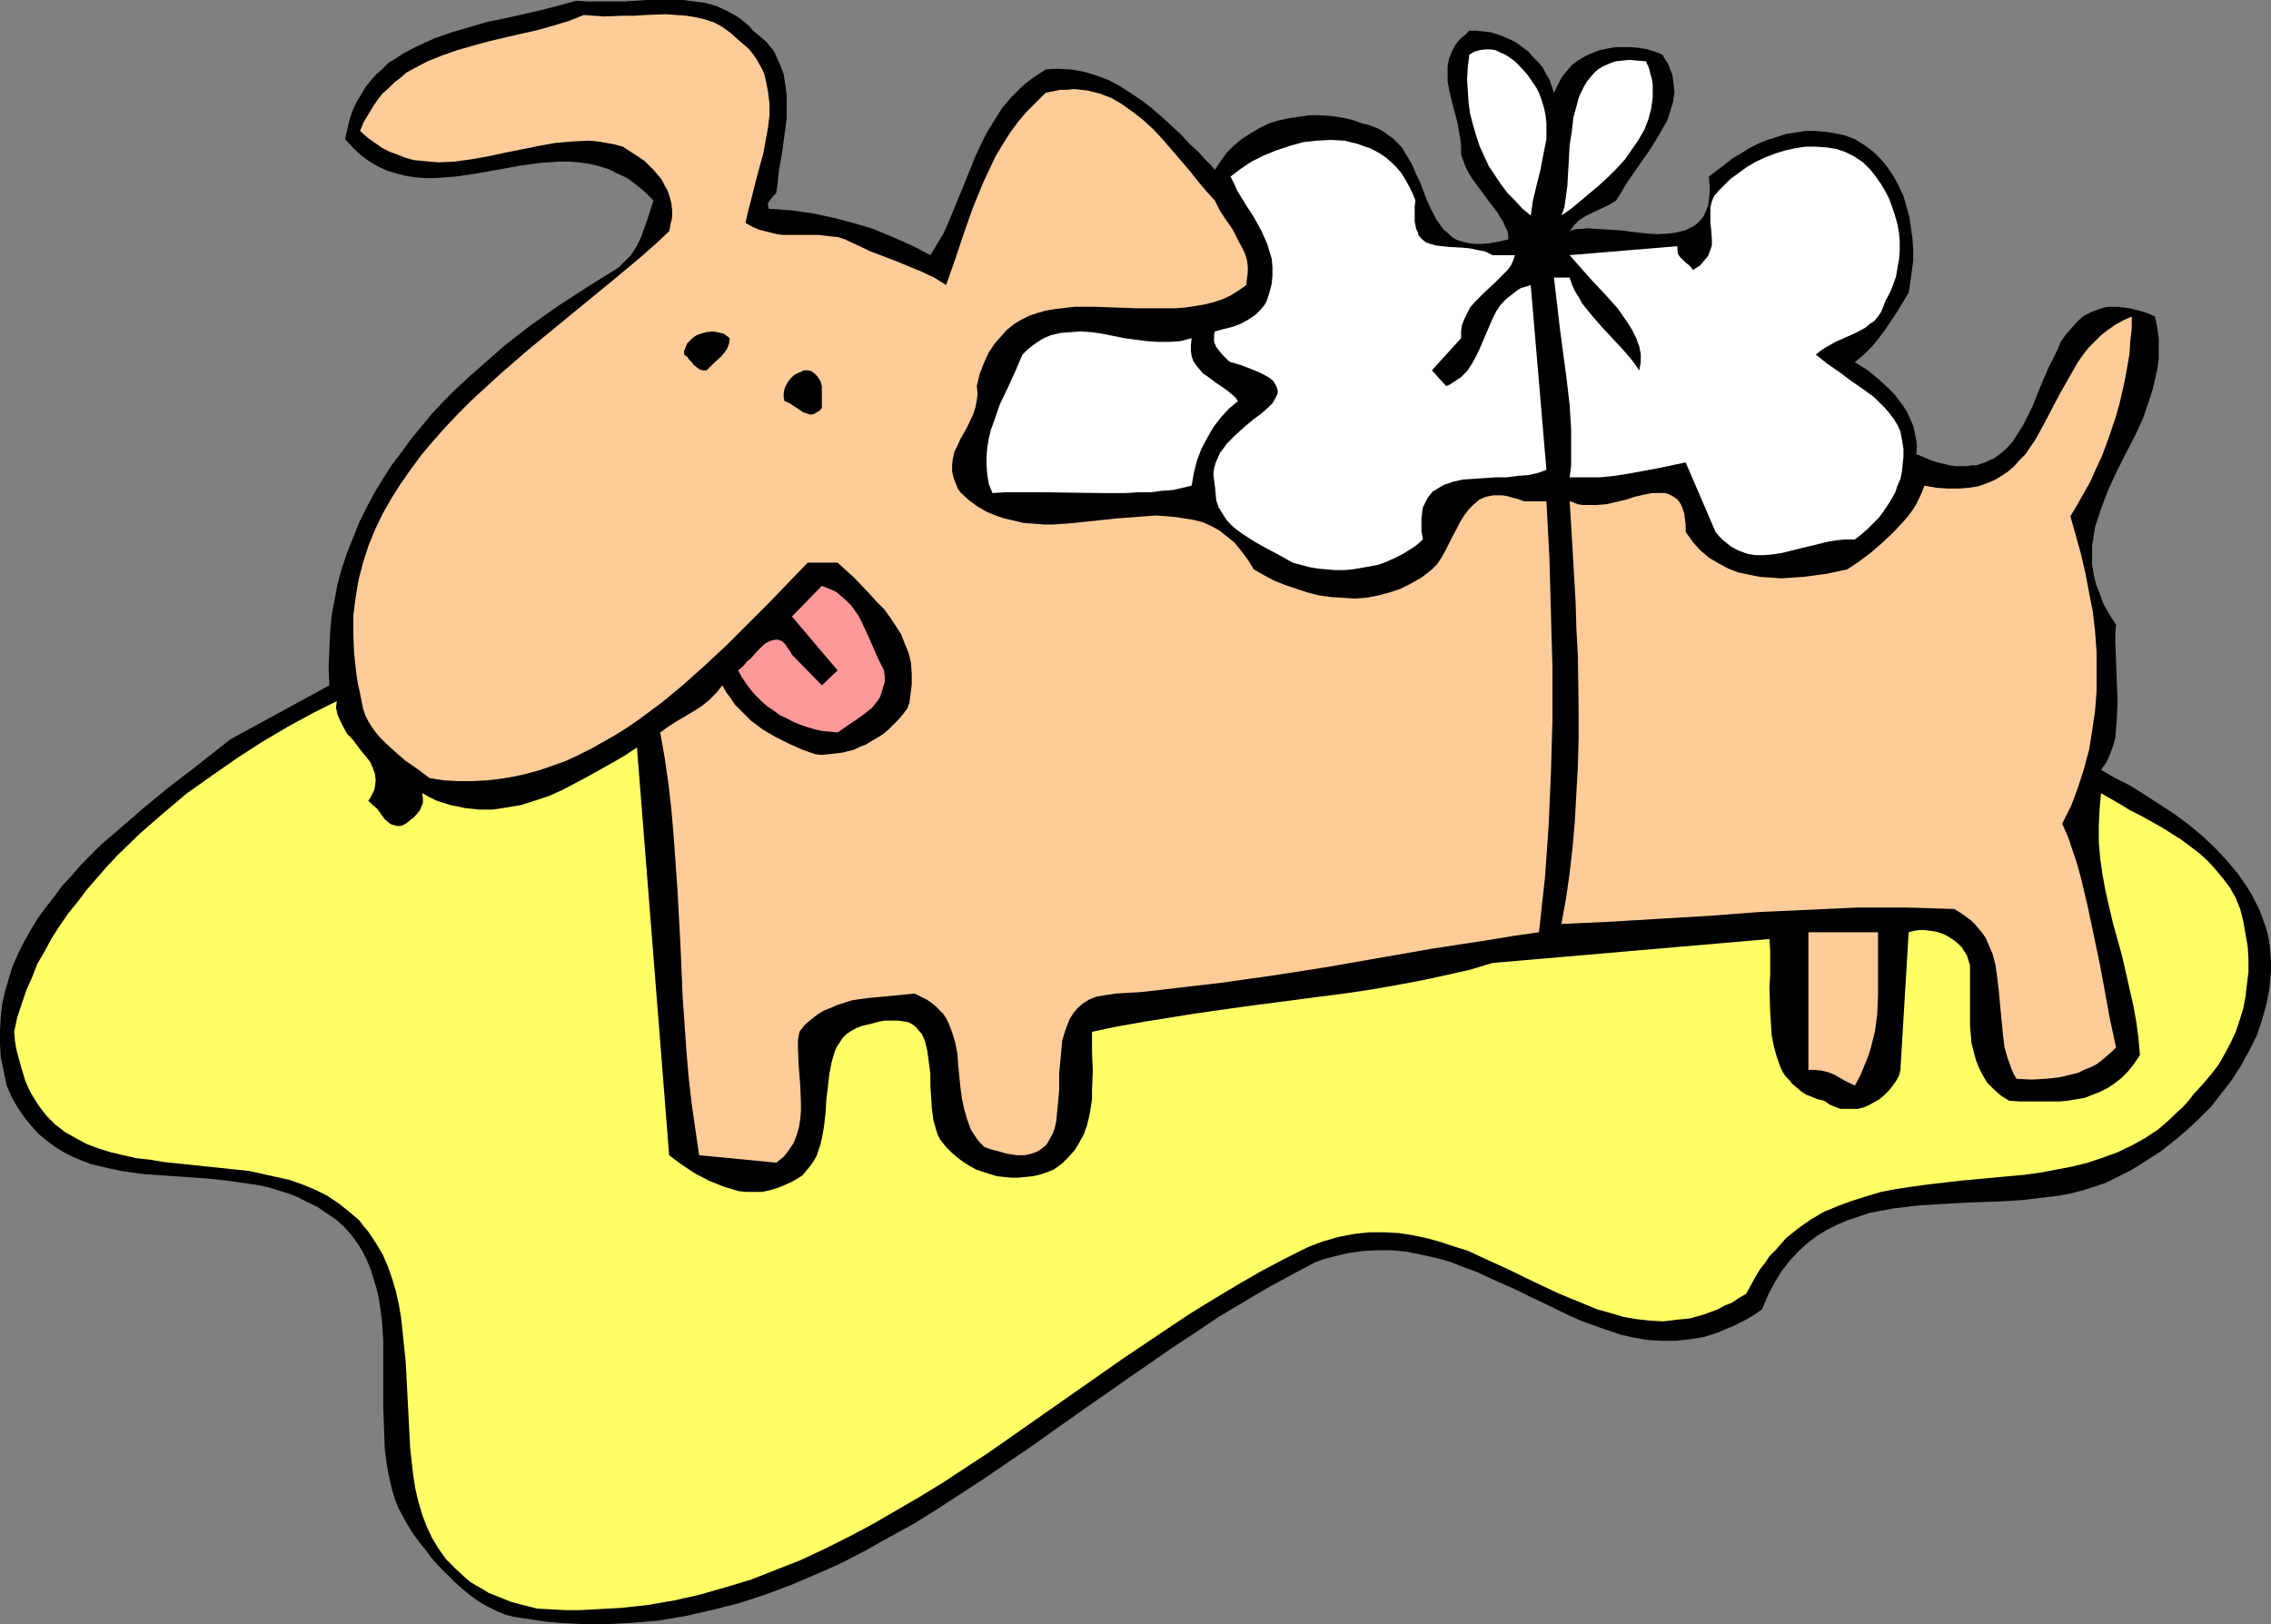
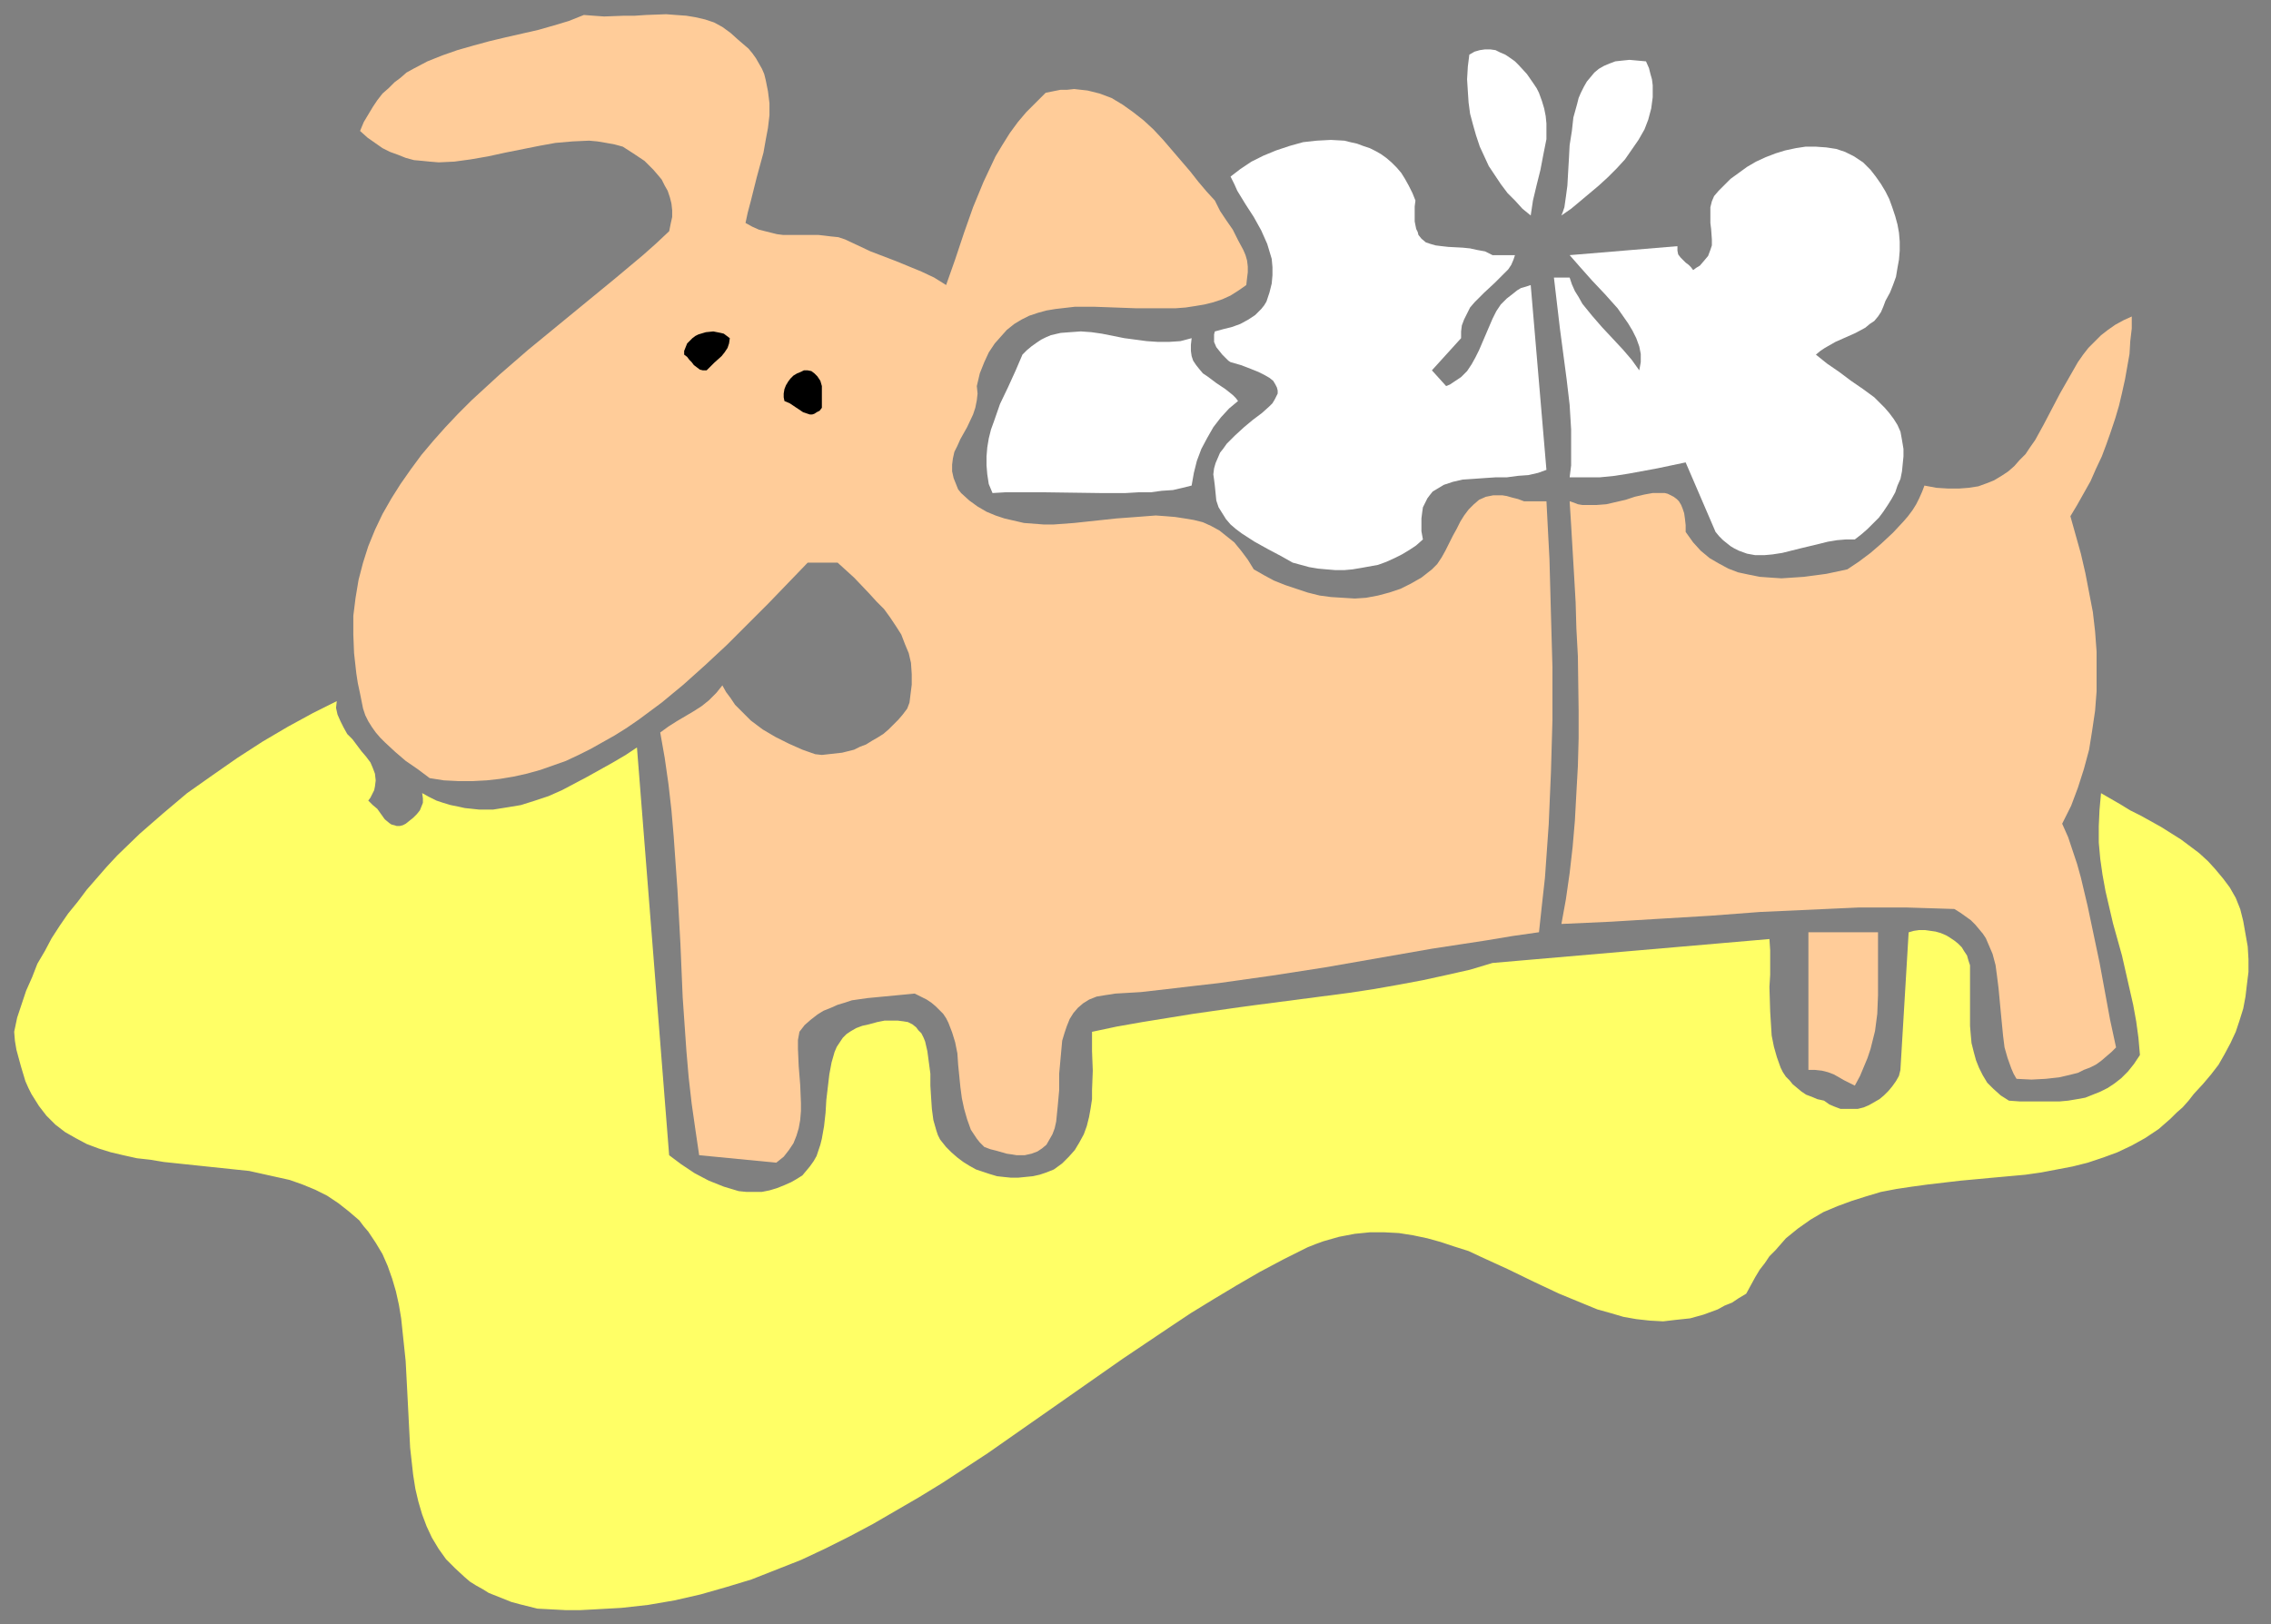
<svg xmlns="http://www.w3.org/2000/svg" xmlns:ns1="http://sodipodi.sourceforge.net/DTD/sodipodi-0.dtd" xmlns:ns2="http://www.inkscape.org/namespaces/inkscape" version="1.0" width="129.724mm" height="92.797mm" id="svg13" ns1:docname="Dog with Bone 16.wmf">
  <rect width="100%" height="100%" fill="#808080" stroke="none" />
  <ns1:namedview id="namedview13" pagecolor="#ffffff" bordercolor="#000000" borderopacity="0.25" ns2:showpageshadow="2" ns2:pageopacity="0.0" ns2:pagecheckerboard="0" ns2:deskcolor="#d1d1d1" ns2:document-units="mm" />
  <defs id="defs1">
    <pattern id="WMFhbasepattern" patternUnits="userSpaceOnUse" width="6" height="6" x="0" y="0" />
  </defs>
-   <path style="fill:#000000;fill-opacity:1;fill-rule:evenodd;stroke:none" d="m 162.569,6.624 0.97,0.808 0.97,0.808 0.97,0.808 0.646,0.808 0.808,0.969 0.485,0.969 0.97,2.1 0.808,2.1 0.323,2.262 0.323,2.262 v 2.423 2.585 l -0.323,2.423 -0.646,4.847 -0.808,4.685 -0.162,2.1 -0.323,2.1 -0.646,0.646 -0.646,0.808 -0.323,0.485 -0.162,0.323 v 0.485 l 0.162,0.646 4.686,0.323 4.686,0.646 4.525,0.969 4.363,1.131 4.363,1.292 4.202,1.777 4.04,1.777 4.04,2.1 1.454,-2.423 1.454,-2.423 1.131,-2.585 1.131,-2.746 2.262,-5.493 2.262,-5.654 1.293,-2.746 1.293,-2.585 1.616,-2.585 1.616,-2.585 1.939,-2.262 2.262,-2.262 1.131,-0.969 1.293,-0.969 1.454,-0.969 1.293,-0.808 1.454,-0.162 h 1.454 l 2.747,0.162 2.747,0.485 2.586,0.808 2.586,0.969 2.424,1.292 2.262,1.454 2.424,1.616 2.101,1.616 2.262,1.939 4.04,3.716 1.939,2.1 1.939,1.777 1.778,1.939 0.97,0.969 0.808,0.969 1.293,-1.939 1.293,-1.777 1.616,-1.616 1.778,-1.454 1.778,-1.131 1.939,-1.131 1.939,-0.969 2.101,-0.646 2.262,-0.485 2.262,-0.323 2.101,-0.323 h 2.262 l 2.424,0.162 2.262,0.323 2.262,0.485 2.262,0.808 1.454,0.323 1.616,0.646 1.293,0.646 1.131,0.808 1.131,0.808 0.97,0.969 0.97,0.969 0.646,1.131 1.454,2.423 1.131,2.585 0.646,1.292 0.485,1.292 0.97,2.585 1.131,2.423 1.131,2.1 0.808,1.131 0.646,0.808 0.97,0.808 0.808,0.808 1.131,0.646 1.131,0.323 1.293,0.323 1.293,0.162 h 1.616 l 1.616,-0.162 1.939,-0.323 2.101,-0.485 v -0.969 l -0.162,-0.808 -0.485,-0.969 -0.485,-1.131 -0.646,-0.969 -0.646,-1.131 -1.778,-2.262 -0.808,-1.131 -0.97,-1.292 -1.778,-2.423 -0.808,-1.292 -0.646,-1.292 -0.485,-1.292 -0.485,-1.292 v -1.777 l -0.162,-1.616 -0.646,-3.716 -0.97,-3.554 -0.808,-3.393 -0.323,-1.777 v -1.777 -1.616 l 0.323,-1.616 0.646,-1.616 0.808,-1.454 0.646,-0.808 0.646,-0.646 0.808,-0.646 0.808,-0.808 h 1.454 l 1.616,0.162 1.454,0.162 1.616,0.485 1.293,0.485 1.454,0.646 1.293,0.646 1.293,0.969 1.293,0.969 0.97,1.131 1.131,1.131 0.97,1.131 0.646,1.292 0.808,1.292 0.485,1.454 0.485,1.454 0.808,-1.616 0.808,-1.616 1.131,-1.454 1.131,-1.292 1.293,-0.969 1.616,-0.969 1.454,-0.646 1.616,-0.646 1.616,-0.323 1.778,-0.323 h 1.778 1.616 l 1.778,0.162 1.778,0.323 1.616,0.485 1.616,0.646 0.646,1.131 0.646,0.969 0.323,0.969 0.485,1.131 0.162,0.969 0.162,1.131 0.162,1.939 -0.323,2.1 -0.646,2.1 -0.646,1.939 -1.131,1.939 -1.131,1.939 -1.293,2.1 -2.586,3.716 -2.586,3.716 -1.131,1.939 -1.131,1.777 -1.293,0.808 -1.293,0.646 -2.747,1.292 -1.293,0.646 -1.293,0.808 -1.131,1.131 -0.97,1.292 0.808,-0.323 0.97,-0.162 h 0.97 l 0.97,-0.162 2.424,0.162 2.424,0.162 2.586,0.162 2.586,0.323 2.747,0.323 2.586,0.162 2.586,-0.162 1.131,-0.162 2.101,-0.485 0.97,-0.485 0.97,-0.485 0.808,-0.646 0.646,-0.646 0.646,-0.808 0.485,-1.131 0.485,-1.131 0.162,-1.292 0.162,-1.454 v -1.616 l -0.162,-1.939 3.394,-2.585 1.616,-1.292 1.939,-1.131 1.778,-1.131 1.939,-0.969 1.939,-0.808 2.101,-0.646 1.939,-0.646 2.101,-0.323 2.101,-0.323 h 2.101 l 2.101,0.162 2.101,0.323 2.262,0.485 2.101,0.808 2.101,1.292 1.939,1.454 1.616,1.616 1.454,1.777 1.293,1.939 1.131,2.1 0.97,2.1 0.646,2.262 0.646,2.262 0.323,2.423 0.323,2.262 0.162,2.423 v 2.423 l -0.323,2.262 -0.323,2.423 -0.323,2.1 -2.424,4.039 -2.586,3.877 -1.454,1.939 -1.454,1.777 -1.778,1.777 -1.939,1.616 2.586,1.616 2.586,2.1 2.262,2.1 1.131,1.131 0.97,1.292 0.97,1.292 0.808,1.292 0.646,1.454 0.646,1.454 0.323,1.454 0.323,1.616 0.162,1.454 -0.162,1.616 1.616,0.646 1.454,0.646 1.454,0.485 1.454,0.323 1.293,0.323 1.293,0.162 h 1.131 1.131 l 1.131,-0.162 h 0.97 l 1.939,-0.646 1.778,-0.808 1.454,-0.969 1.454,-1.292 1.293,-1.454 1.131,-1.777 1.131,-1.777 0.97,-1.939 0.97,-1.939 1.616,-4.039 1.778,-4.2 0.97,-1.939 0.97,-1.939 0.808,-1.939 1.131,-1.616 1.293,-1.454 1.293,-1.454 1.293,-1.131 1.616,-0.808 1.778,-0.646 0.97,-0.323 0.97,-0.162 h 1.131 0.97 l 1.131,0.162 1.293,0.162 1.293,0.323 1.293,0.323 1.454,0.485 1.454,0.646 0.485,2.423 0.323,2.262 v 2.262 2.262 l -0.323,2.262 -0.485,2.1 -0.485,2.1 -0.646,2.1 -1.454,4.2 -1.778,3.877 -2.101,4.039 -1.939,3.877 -1.778,3.877 -1.454,3.877 -0.646,1.939 -0.646,1.939 -0.323,2.1 -0.323,1.939 v 2.1 1.939 l 0.323,2.1 0.485,2.1 0.808,2.1 0.808,2.262 1.293,2.262 1.454,2.262 -0.162,1.939 v 1.939 l 0.162,4.2 0.323,8.401 -0.162,4.039 -0.162,1.939 -0.162,1.939 -0.485,1.777 -0.646,1.777 -0.808,1.777 -1.131,1.616 3.07,1.777 3.232,1.616 3.07,1.939 3.232,2.1 3.232,2.1 3.07,2.262 2.909,2.423 2.747,2.585 2.586,2.746 2.424,2.908 2.101,3.069 0.97,1.616 0.808,1.616 0.808,1.616 0.646,1.777 0.646,1.777 0.485,1.777 0.323,1.939 0.162,1.777 0.162,1.939 v 2.1 l -0.323,3.554 -0.646,3.554 -0.97,3.393 -1.131,3.393 -1.616,3.231 -1.778,3.231 -1.939,3.069 -2.262,2.908 -2.262,2.908 -2.586,2.585 -2.747,2.585 -2.909,2.423 -2.909,2.262 -3.07,1.939 -3.07,1.939 -3.232,1.616 -2.262,1.131 -2.424,0.808 -2.586,0.808 -2.424,0.646 -2.586,0.485 -2.747,0.323 -5.494,0.646 -5.494,0.323 -5.494,0.162 -5.656,0.323 -5.333,0.323 -2.747,0.323 -2.747,0.323 -2.586,0.485 -2.586,0.485 -2.424,0.808 -2.424,0.808 -2.262,0.969 -2.262,1.131 -2.101,1.292 -2.101,1.616 -1.939,1.777 -1.778,1.939 -1.778,2.262 -1.454,2.423 -1.454,2.746 -1.293,3.069 -1.616,1.131 -1.616,0.969 -1.616,0.808 -1.616,0.808 -1.616,0.646 -1.454,0.646 -3.07,0.969 -3.07,0.485 -3.07,0.323 h -2.909 l -2.909,-0.162 -2.909,-0.485 -2.909,-0.646 -2.909,-0.969 -2.747,-0.969 -2.747,-0.969 -2.909,-1.292 -5.656,-2.746 -2.747,-1.292 -2.909,-1.454 -5.818,-2.585 -2.747,-1.292 -3.07,-1.131 -2.909,-1.131 -2.909,-0.808 -3.07,-0.646 -3.07,-0.646 -3.232,-0.323 h -3.232 l -3.232,0.162 -3.232,0.485 -3.394,0.808 -1.778,0.485 -1.778,0.646 -5.171,2.746 -5.333,2.908 -5.171,3.069 -5.171,3.069 -5.01,3.393 -5.171,3.393 -10.019,6.947 -10.181,7.108 -10.019,7.108 -10.181,6.947 -10.181,6.624 -5.171,3.231 -5.333,2.908 -5.171,2.908 -5.333,2.746 -5.494,2.423 -5.333,2.262 -5.656,2.1 -5.494,1.777 -5.818,1.454 -5.656,1.292 -5.818,0.969 -5.979,0.485 -3.07,0.162 -3.07,0.162 h -3.07 l -3.07,-0.162 -3.07,-0.162 -3.232,-0.323 -3.232,-0.485 -3.232,-0.485 -1.939,-0.485 -1.939,-0.808 -1.939,-0.969 -1.939,-1.131 -1.778,-1.292 -1.778,-1.454 -1.616,-1.454 -1.616,-1.616 -1.616,-1.616 -1.616,-1.777 -1.293,-1.777 -1.454,-1.777 -1.293,-1.777 -1.131,-1.777 -0.97,-1.777 -0.97,-1.777 -0.808,-1.939 -0.646,-2.1 -0.485,-2.1 -0.485,-2.262 -0.323,-2.1 -0.323,-2.423 -0.162,-4.523 -0.162,-4.685 v -9.532 -4.847 l -0.323,-4.523 -0.323,-2.262 -0.323,-2.262 -0.485,-2.1 -0.646,-2.1 -0.646,-2.1 -0.808,-1.939 -0.97,-1.939 -1.131,-1.777 -1.293,-1.777 -1.454,-1.616 -1.778,-1.616 -1.939,-1.292 -2.101,-1.454 -2.424,-1.131 -1.778,-0.969 -2.101,-0.808 -2.101,-0.646 -2.101,-0.646 -2.101,-0.485 -2.262,-0.323 -4.525,-0.646 -4.525,-0.485 -4.686,-0.323 -4.686,-0.323 -4.525,-0.323 -4.525,-0.646 -2.262,-0.485 -2.101,-0.485 -2.101,-0.485 -2.101,-0.808 -1.939,-0.808 -1.939,-0.969 -1.778,-1.131 L 10.181,246.367 8.403,244.913 6.787,243.136 5.333,241.359 3.878,239.259 2.586,236.997 1.454,234.412 0.808,231.343 0.162,228.273 0,225.365 v -2.908 l 0.162,-2.908 0.323,-2.908 0.646,-2.746 0.808,-2.746 0.808,-2.585 1.131,-2.585 1.293,-2.585 1.454,-2.585 1.454,-2.423 1.778,-2.423 1.778,-2.262 1.778,-2.423 2.101,-2.262 1.939,-2.262 4.363,-4.362 4.686,-4.039 4.686,-4.039 4.686,-3.877 4.848,-3.716 2.262,-1.777 2.262,-1.777 4.525,-3.554 21.331,-11.632 -0.162,-3.877 0.162,-3.716 0.162,-3.716 0.323,-3.716 0.646,-3.393 0.646,-3.554 0.97,-3.393 1.131,-3.393 1.293,-3.231 1.293,-3.231 1.616,-3.231 1.616,-3.069 1.778,-2.908 1.939,-3.069 2.101,-2.746 2.101,-2.908 2.262,-2.746 2.262,-2.746 2.424,-2.585 2.586,-2.585 2.586,-2.423 2.747,-2.423 5.494,-4.847 5.656,-4.362 5.979,-4.2 5.979,-3.877 5.979,-3.716 0.97,-0.646 0.97,-0.969 0.808,-0.808 0.808,-0.808 1.131,-1.777 0.97,-1.939 1.454,-4.039 1.293,-4.039 -1.939,-1.939 -1.778,-1.454 -1.939,-1.454 -2.101,-0.969 -1.939,-0.969 -2.101,-0.646 -2.101,-0.485 -2.101,-0.323 -2.262,-0.162 h -2.101 l -2.262,0.162 -2.262,0.162 -4.363,0.646 -4.525,0.808 -4.525,0.808 -4.363,0.646 -2.262,0.162 -2.101,0.162 H 91.789 L 89.688,38.288 87.587,37.965 85.648,37.48 83.547,36.834 81.77,36.026 79.83,34.895 78.053,33.603 l -1.778,-1.616 -1.778,-1.939 0.485,-2.1 0.485,-2.1 0.646,-1.939 0.808,-1.777 0.97,-1.616 0.97,-1.616 1.131,-1.454 1.293,-1.454 1.293,-1.131 1.293,-1.292 1.616,-0.969 1.454,-0.969 1.778,-0.969 1.616,-0.808 3.555,-1.616 3.717,-1.292 3.878,-1.131 3.878,-1.131 4.04,-0.808 7.757,-1.777 3.717,-0.969 3.555,-0.969 2.424,0.162 h 2.424 5.333 L 139.784,0 h 5.171 2.586 l 2.424,0.323 2.424,0.323 2.262,0.646 2.101,0.969 2.101,1.131 0.97,0.646 0.97,0.808 0.97,0.808 z" id="path1" />
  <path style="fill:#ffcc99;fill-opacity:1;fill-rule:evenodd;stroke:none" d="m 159.337,8.562 1.131,0.969 1.131,0.969 0.808,0.969 0.808,1.131 0.646,1.131 0.646,1.131 0.485,1.131 0.323,1.292 0.485,2.423 0.323,2.585 v 2.585 l -0.323,2.746 -0.485,2.585 -0.485,2.746 -1.454,5.331 -1.293,5.17 -0.646,2.423 -0.485,2.262 1.454,0.808 1.454,0.646 1.293,0.323 1.293,0.323 1.293,0.323 1.293,0.162 h 2.586 2.424 2.586 l 1.454,0.162 1.293,0.162 1.616,0.162 1.454,0.485 2.747,1.292 2.747,1.292 5.494,2.1 2.747,1.131 2.747,1.131 2.747,1.292 2.586,1.616 1.939,-5.493 1.939,-5.816 1.939,-5.493 2.262,-5.493 1.293,-2.746 1.293,-2.746 1.454,-2.423 1.616,-2.585 1.778,-2.423 1.778,-2.1 2.101,-2.1 2.101,-2.1 1.616,-0.323 1.616,-0.323 h 1.454 l 1.454,-0.162 2.909,0.323 1.293,0.323 1.293,0.323 1.293,0.485 1.293,0.485 2.424,1.454 2.262,1.616 2.262,1.777 2.101,1.939 2.101,2.262 3.878,4.523 1.939,2.262 1.778,2.262 1.778,2.1 1.778,1.939 1.131,2.262 1.293,1.939 1.454,2.1 1.131,2.262 1.131,2.1 0.485,1.131 0.323,1.131 0.162,1.292 v 1.292 l -0.162,1.292 -0.162,1.454 -1.616,1.131 -1.778,1.131 -1.778,0.808 -1.939,0.646 -1.939,0.485 -1.939,0.323 -2.101,0.323 -2.101,0.162 h -4.363 -4.363 l -8.888,-0.323 h -4.202 l -4.202,0.485 -1.939,0.323 -1.778,0.485 -1.939,0.646 -1.616,0.808 -1.616,0.969 -1.616,1.292 -1.293,1.454 -1.293,1.454 -1.293,1.939 -0.97,2.1 -0.97,2.423 -0.646,2.746 0.162,1.616 -0.162,1.454 -0.323,1.616 -0.485,1.454 -1.293,2.746 -1.454,2.585 -0.646,1.454 -0.646,1.292 -0.323,1.454 -0.162,1.292 v 1.454 l 0.323,1.454 0.646,1.616 0.323,0.808 0.646,0.808 1.778,1.616 1.778,1.292 1.939,1.131 1.939,0.808 1.939,0.646 2.101,0.485 2.101,0.485 2.101,0.162 2.101,0.162 h 2.262 l 4.363,-0.323 4.525,-0.485 4.525,-0.485 4.363,-0.323 4.202,-0.323 2.262,0.162 1.939,0.162 2.101,0.323 1.939,0.323 1.939,0.485 1.778,0.808 1.778,0.969 1.616,1.292 1.616,1.292 1.454,1.777 1.454,1.939 1.293,2.1 2.262,1.292 2.101,1.131 2.424,0.969 2.424,0.808 2.424,0.808 2.586,0.646 2.424,0.323 2.586,0.162 2.586,0.162 2.424,-0.162 2.586,-0.485 2.424,-0.646 2.424,-0.808 2.262,-1.131 2.262,-1.292 2.262,-1.777 1.131,-1.131 0.97,-1.454 0.808,-1.454 0.808,-1.616 0.808,-1.616 0.808,-1.454 0.808,-1.616 0.808,-1.292 0.97,-1.292 1.131,-1.131 1.131,-0.969 1.454,-0.646 0.808,-0.162 0.808,-0.162 h 0.97 0.97 l 0.97,0.162 1.131,0.323 1.293,0.323 1.293,0.485 h 4.848 l 0.323,6.301 0.323,6.139 0.162,5.977 0.162,5.977 0.323,11.47 v 11.309 l -0.323,11.309 -0.485,11.309 -0.808,11.47 -0.646,5.816 -0.646,5.977 -5.656,0.808 -5.818,0.969 -11.635,1.777 -23.109,4.039 -11.474,1.777 -11.474,1.616 -5.656,0.646 -5.494,0.646 -5.656,0.646 -5.494,0.323 -0.97,0.162 -1.131,0.162 -1.939,0.323 -1.616,0.646 -1.293,0.808 -1.131,0.969 -0.97,1.131 -0.808,1.292 -0.646,1.616 -0.485,1.454 -0.485,1.616 -0.162,1.777 -0.162,1.777 -0.323,3.554 v 3.554 l -0.323,3.554 -0.162,1.616 -0.162,1.616 -0.323,1.454 -0.485,1.292 -0.646,1.131 -0.646,1.131 -0.97,0.808 -0.97,0.646 -1.293,0.485 -1.454,0.323 h -1.778 l -0.97,-0.162 -1.131,-0.162 -2.262,-0.646 -1.293,-0.323 -1.293,-0.485 -0.97,-0.969 -0.646,-0.808 -0.646,-0.969 -0.646,-0.969 -0.808,-2.262 -0.646,-2.262 -0.485,-2.262 -0.323,-2.423 -0.485,-4.847 -0.162,-2.423 -0.485,-2.423 -0.646,-2.1 -0.808,-2.1 -0.485,-0.969 -0.646,-0.969 -0.808,-0.808 -0.808,-0.808 -0.97,-0.808 -0.97,-0.646 -1.293,-0.646 -1.293,-0.646 -3.394,0.323 -3.394,0.323 -3.394,0.323 -3.394,0.485 -1.454,0.485 -1.616,0.485 -1.454,0.646 -1.616,0.646 -1.293,0.808 -1.454,1.131 -1.293,1.131 -1.131,1.454 -0.323,1.777 v 1.939 l 0.162,3.716 0.323,4.039 0.162,3.877 v 1.777 l -0.162,1.939 -0.323,1.777 -0.485,1.616 -0.646,1.616 -0.97,1.454 -1.131,1.454 -0.808,0.646 -0.808,0.646 -16.645,-1.616 -0.808,-5.493 -0.808,-5.654 -0.646,-5.654 -0.485,-5.654 -0.808,-11.632 -0.485,-11.47 -0.646,-11.793 -0.808,-11.47 -0.485,-5.654 -0.646,-5.654 -0.808,-5.654 -0.97,-5.493 1.778,-1.292 1.778,-1.131 3.555,-2.1 1.778,-1.131 1.616,-1.292 1.616,-1.616 1.293,-1.616 0.808,1.454 0.97,1.292 0.97,1.454 1.131,1.131 1.131,1.131 1.131,1.131 2.586,1.939 2.747,1.616 2.909,1.454 2.909,1.292 2.747,0.969 1.454,0.162 1.454,-0.162 1.454,-0.162 1.454,-0.162 1.293,-0.323 1.293,-0.323 1.293,-0.646 1.293,-0.485 1.293,-0.808 1.131,-0.646 1.293,-0.808 1.131,-0.969 0.97,-0.969 1.131,-1.131 0.97,-1.131 0.97,-1.292 0.485,-1.292 0.162,-1.292 0.323,-2.585 v -2.262 l -0.162,-2.423 -0.485,-2.1 -0.808,-1.939 -0.808,-2.1 -1.131,-1.777 -1.293,-1.939 -1.293,-1.777 -1.616,-1.616 -1.616,-1.777 -3.232,-3.393 -3.555,-3.231 h -6.464 l -4.202,4.362 -4.363,4.523 -4.525,4.523 -4.363,4.362 -4.686,4.362 -4.686,4.2 -4.686,3.877 -5.01,3.716 -2.586,1.777 -2.586,1.616 -2.586,1.454 -2.586,1.454 -2.586,1.292 -2.747,1.292 -2.747,0.969 -2.747,0.969 -2.909,0.808 -2.909,0.646 -2.909,0.485 -2.909,0.323 -3.07,0.162 h -2.909 l -3.232,-0.162 -3.07,-0.485 -2.586,-1.939 -2.586,-1.777 -2.262,-1.939 -2.262,-2.1 -0.97,-0.969 -0.97,-1.131 -0.808,-1.131 -0.808,-1.292 -0.646,-1.292 -0.485,-1.454 -0.323,-1.616 -0.323,-1.616 -0.485,-2.262 -0.323,-2.1 -0.485,-4.362 -0.162,-4.039 v -4.039 l 0.485,-3.877 0.646,-3.877 0.97,-3.716 1.131,-3.554 1.454,-3.554 1.616,-3.393 1.939,-3.393 1.939,-3.069 2.262,-3.231 2.262,-3.069 2.586,-3.069 2.586,-2.908 2.747,-2.908 2.909,-2.908 5.979,-5.493 6.141,-5.331 6.302,-5.17 6.302,-5.17 6.302,-5.17 5.979,-5.008 2.909,-2.585 2.747,-2.585 0.323,-1.616 0.323,-1.454 v -1.454 l -0.162,-1.454 -0.323,-1.292 -0.485,-1.454 -0.646,-1.131 -0.646,-1.292 -0.808,-0.969 -0.97,-1.131 -1.939,-1.939 -2.424,-1.616 -2.262,-1.454 -1.778,-0.485 -1.778,-0.323 -1.939,-0.323 -1.778,-0.162 -3.555,0.162 -3.717,0.323 -3.555,0.646 -7.272,1.454 -3.717,0.808 -3.717,0.646 -3.555,0.485 -3.394,0.162 -1.939,-0.162 -1.616,-0.162 -1.778,-0.162 -1.778,-0.485 -1.616,-0.646 -1.778,-0.646 -1.616,-0.808 -1.616,-1.131 -1.616,-1.131 -1.616,-1.454 0.808,-1.939 0.97,-1.616 0.97,-1.616 0.97,-1.454 1.131,-1.454 1.293,-1.131 1.293,-1.292 1.293,-0.969 1.293,-1.131 1.454,-0.808 3.07,-1.616 3.232,-1.292 3.232,-1.131 3.394,-0.969 3.555,-0.969 3.394,-0.808 3.555,-0.808 3.555,-0.808 3.394,-0.969 3.232,-0.969 3.232,-1.292 2.101,0.162 2.262,0.162 4.363,-0.162 h 2.262 l 2.424,-0.162 4.363,-0.162 2.101,0.162 2.262,0.162 1.939,0.323 2.101,0.485 1.939,0.646 1.778,0.969 1.778,1.292 z" id="path2" />
  <path style="fill:#ffffff;fill-opacity:1;fill-rule:evenodd;stroke:none" d="m 332.249,20.032 0.646,1.777 0.485,1.616 0.323,1.616 0.162,1.616 v 1.616 1.777 l -0.646,3.231 -0.646,3.393 -0.808,3.231 -0.808,3.393 -0.485,3.231 -1.778,-1.454 -1.616,-1.777 -1.616,-1.616 -1.454,-1.939 -1.293,-1.939 -1.293,-1.939 -0.97,-2.1 -0.97,-2.1 -0.808,-2.423 -0.646,-2.262 -0.646,-2.423 -0.323,-2.423 -0.162,-2.423 -0.162,-2.585 0.162,-2.746 0.323,-2.585 1.131,-0.646 1.131,-0.323 1.131,-0.162 h 1.131 l 1.131,0.162 0.97,0.485 1.131,0.485 0.97,0.646 1.131,0.808 0.808,0.808 1.778,1.939 1.454,2.1 0.646,0.969 z" id="path3" />
  <path style="fill:#ffffff;fill-opacity:1;fill-rule:evenodd;stroke:none" d="m 355.358,13.247 0.646,1.454 0.323,1.292 0.323,1.131 0.162,1.292 v 1.292 1.292 l -0.323,2.423 -0.646,2.423 -0.808,2.1 -1.293,2.262 -1.454,2.1 -1.454,2.1 -1.778,1.939 -1.939,1.939 -1.939,1.777 -4.04,3.393 -1.939,1.616 -2.101,1.454 0.323,-0.808 0.323,-0.969 0.162,-1.131 0.162,-1.131 0.323,-2.423 0.162,-2.908 0.162,-2.746 0.162,-3.069 0.485,-3.069 0.323,-2.908 0.808,-2.908 0.323,-1.292 0.485,-1.131 0.646,-1.292 0.646,-1.131 0.808,-0.969 0.808,-0.969 0.97,-0.808 1.131,-0.646 1.131,-0.485 1.293,-0.485 1.454,-0.162 1.616,-0.162 1.778,0.162 z" id="path4" />
  <path style="fill:#ffffff;fill-opacity:1;fill-rule:evenodd;stroke:none" d="m 305.585,43.296 -0.162,1.292 v 1.292 0.969 0.969 l 0.162,0.808 0.162,0.808 0.323,0.646 0.162,0.646 0.646,0.808 0.97,0.808 0.97,0.323 1.131,0.323 1.293,0.162 1.454,0.162 3.07,0.162 1.616,0.162 1.454,0.323 1.778,0.323 1.616,0.808 h 4.848 l -0.323,0.969 -0.485,1.131 -0.646,0.969 -0.97,0.969 -1.939,1.939 -2.262,2.1 -2.101,2.1 -0.97,1.131 -0.646,1.292 -0.646,1.292 -0.485,1.292 -0.162,1.292 v 1.454 l -6.302,6.947 3.07,3.393 0.808,-0.323 0.97,-0.646 1.454,-0.969 1.293,-1.292 0.97,-1.454 0.808,-1.454 0.808,-1.616 1.454,-3.393 1.454,-3.393 0.808,-1.616 0.97,-1.454 1.293,-1.292 1.454,-1.131 0.808,-0.646 0.808,-0.485 1.131,-0.323 0.97,-0.323 3.394,39.903 -1.778,0.646 -2.101,0.485 -2.262,0.162 -2.424,0.323 h -2.424 l -2.424,0.162 -2.262,0.162 -2.424,0.162 -2.101,0.485 -1.939,0.646 -0.808,0.485 -0.808,0.485 -0.808,0.485 -0.646,0.808 -0.485,0.646 -0.485,0.969 -0.485,0.969 -0.162,1.131 -0.162,1.292 v 1.292 1.454 l 0.323,1.777 -1.454,1.292 -1.454,0.969 -1.616,0.969 -1.616,0.808 -1.778,0.808 -1.778,0.646 -1.778,0.323 -1.778,0.323 -1.939,0.323 -1.778,0.162 h -1.939 l -1.939,-0.162 -1.778,-0.162 -1.939,-0.323 -1.778,-0.485 -1.778,-0.485 -2.586,-1.454 -2.747,-1.454 -2.909,-1.616 -2.747,-1.777 -1.293,-0.969 -1.131,-0.969 -0.97,-1.131 -0.808,-1.292 -0.808,-1.292 -0.485,-1.454 -0.162,-1.616 -0.162,-1.616 -0.162,-1.292 -0.162,-1.131 0.162,-1.292 0.323,-1.131 0.485,-1.131 0.485,-1.131 0.646,-0.808 0.808,-1.131 1.778,-1.777 1.939,-1.777 1.939,-1.616 1.939,-1.454 1.616,-1.454 0.646,-0.646 0.485,-0.808 0.323,-0.646 0.323,-0.646 v -0.646 l -0.162,-0.646 -0.323,-0.646 -0.485,-0.808 -0.808,-0.646 -1.131,-0.646 -1.293,-0.646 -1.616,-0.646 -2.101,-0.808 -2.262,-0.646 -0.485,-0.323 -0.646,-0.646 -0.646,-0.646 -0.646,-0.808 -0.646,-0.808 -0.485,-1.131 V 72.698 72.214 l 0.162,-0.646 1.778,-0.485 1.939,-0.485 1.778,-0.646 1.778,-0.969 1.454,-0.969 1.293,-1.292 0.646,-0.808 0.485,-0.808 0.323,-0.969 0.323,-0.969 0.485,-1.939 0.162,-1.777 v -1.777 l -0.162,-1.777 -0.485,-1.616 -0.485,-1.616 -0.646,-1.454 -0.646,-1.454 -1.616,-2.908 -1.778,-2.746 -1.778,-2.908 -0.646,-1.454 -0.808,-1.616 2.101,-1.616 2.424,-1.616 2.586,-1.292 2.747,-1.131 2.909,-0.969 2.909,-0.808 2.909,-0.323 3.07,-0.162 2.909,0.162 1.293,0.323 1.454,0.323 1.293,0.485 1.454,0.485 1.293,0.646 1.131,0.646 1.131,0.808 1.131,0.969 1.131,1.131 0.97,1.131 0.808,1.292 0.808,1.454 0.808,1.616 z" id="path5" />
  <path style="fill:#ffffff;fill-opacity:1;fill-rule:evenodd;stroke:none" d="m 403.838,36.672 1.131,1.454 1.131,1.616 0.97,1.616 0.808,1.616 0.646,1.777 0.646,1.939 0.485,1.777 0.323,1.777 0.162,1.939 v 1.939 l -0.162,1.939 -0.323,1.777 -0.323,1.939 -0.646,1.777 -0.646,1.616 -0.97,1.777 -0.485,1.292 -0.485,1.131 -0.646,0.969 -0.808,0.969 -0.97,0.646 -0.97,0.808 -2.101,1.131 -4.363,1.939 -2.262,1.292 -0.97,0.646 -0.97,0.808 2.424,1.939 2.586,1.777 2.586,1.939 2.586,1.777 2.424,1.777 2.262,2.262 0.97,1.131 0.97,1.292 0.808,1.292 0.646,1.454 0.323,1.777 0.323,1.939 v 1.616 l -0.162,1.616 -0.162,1.616 -0.323,1.616 -0.646,1.454 -0.485,1.454 -0.808,1.454 -0.808,1.292 -0.97,1.454 -0.97,1.292 -1.131,1.131 -1.293,1.292 -1.293,1.131 -1.454,1.131 h -1.939 l -1.939,0.162 -1.939,0.323 -1.939,0.485 -4.04,0.969 -3.878,0.969 -2.101,0.323 -1.778,0.162 h -1.939 l -1.778,-0.323 -1.778,-0.646 -0.97,-0.485 -0.808,-0.485 -0.808,-0.646 -0.808,-0.646 -0.808,-0.808 -0.808,-0.969 -6.464,-15.024 -3.07,0.646 -3.07,0.646 -6.141,1.131 -3.07,0.485 -3.232,0.323 h -3.07 -3.394 l 0.323,-2.585 v -2.423 -2.746 -2.585 l -0.323,-5.331 -0.646,-5.493 -1.454,-10.986 -0.646,-5.493 -0.646,-5.493 h 3.394 l 0.485,1.454 0.646,1.454 0.808,1.292 0.808,1.454 2.101,2.585 2.101,2.423 2.262,2.423 2.262,2.423 1.939,2.262 0.808,1.131 0.808,1.131 0.323,-1.777 v -1.777 l -0.323,-1.616 -0.646,-1.777 -0.808,-1.616 -0.97,-1.616 -1.131,-1.616 -1.131,-1.616 -2.747,-3.069 -2.747,-2.908 -2.586,-2.908 -1.131,-1.292 -1.131,-1.292 23.27,-1.939 v 0.969 l 0.162,0.808 0.485,0.646 1.131,1.131 0.646,0.485 0.485,0.485 0.485,0.646 0.646,-0.485 0.808,-0.485 0.97,-1.131 0.808,-0.969 0.485,-1.292 0.323,-0.969 v -1.292 l -0.162,-2.262 -0.162,-1.292 v -1.131 -1.131 -1.131 l 0.323,-1.292 0.485,-1.131 0.97,-1.131 1.131,-1.131 1.454,-1.454 1.778,-1.292 1.778,-1.292 1.939,-1.131 2.101,-0.969 2.101,-0.808 2.101,-0.646 2.262,-0.485 2.101,-0.323 h 2.262 l 2.262,0.162 2.101,0.323 1.939,0.646 1.939,0.969 1.939,1.292 z" id="path6" />
  <path style="fill:#ffcc99;fill-opacity:1;fill-rule:evenodd;stroke:none" d="m 460.236,68.337 v 2.585 l -0.323,2.746 -0.162,2.746 -0.485,2.746 -0.485,2.746 -0.646,2.908 -0.646,2.746 -0.808,2.746 -0.97,2.908 -0.97,2.746 -0.97,2.585 -1.293,2.746 -1.131,2.585 -1.454,2.585 -1.454,2.585 -1.454,2.423 1.131,4.039 1.131,4.039 0.97,4.2 0.808,4.2 0.808,4.2 0.485,4.2 0.323,4.362 v 4.362 4.2 l -0.323,4.2 -0.646,4.362 -0.646,4.039 -1.131,4.2 -1.293,4.039 -1.454,3.877 -1.939,3.877 1.293,2.908 0.97,2.908 0.97,2.908 0.808,2.908 1.454,6.139 1.293,6.139 1.293,6.139 1.131,6.139 1.131,6.139 1.293,5.977 -0.97,0.969 -1.131,0.969 -1.131,0.969 -1.131,0.808 -1.293,0.646 -1.293,0.485 -1.293,0.646 -1.293,0.323 -2.747,0.646 -2.909,0.323 -3.07,0.162 -3.232,-0.162 -0.646,-1.131 -0.485,-1.131 -0.808,-2.262 -0.646,-2.262 -0.323,-2.585 -0.485,-5.008 -0.485,-5.17 -0.323,-2.585 -0.323,-2.423 -0.646,-2.423 -0.97,-2.262 -0.485,-1.131 -0.646,-0.969 -0.808,-0.969 -0.808,-0.969 -0.97,-0.969 -1.131,-0.808 -1.131,-0.808 -1.293,-0.808 -5.171,-0.162 -5.171,-0.162 h -5.171 -5.171 l -10.666,0.485 -10.666,0.485 -10.666,0.808 -10.827,0.646 -10.666,0.646 -10.666,0.485 0.97,-5.331 0.808,-5.654 0.646,-5.654 0.485,-5.654 0.323,-5.977 0.323,-5.816 0.162,-5.977 v -5.977 l -0.162,-11.793 -0.323,-5.977 -0.162,-5.654 -0.323,-5.654 -0.323,-5.493 -0.323,-5.493 -0.323,-5.17 0.97,0.323 0.808,0.323 0.97,0.162 h 1.131 1.939 l 2.101,-0.162 4.202,-0.969 1.939,-0.646 2.101,-0.485 1.778,-0.323 h 1.778 0.808 l 0.646,0.162 0.646,0.323 0.646,0.323 0.646,0.485 0.485,0.485 0.485,0.808 0.323,0.808 0.323,0.969 0.162,1.131 0.162,1.454 v 1.454 l 1.616,2.262 1.616,1.777 1.939,1.616 1.939,1.131 2.101,1.131 2.101,0.808 2.262,0.485 2.424,0.485 2.262,0.162 2.424,0.162 2.424,-0.162 2.424,-0.162 4.848,-0.646 4.525,-0.969 2.424,-1.616 2.586,-1.939 2.424,-2.1 2.424,-2.262 2.262,-2.423 0.97,-1.131 0.97,-1.292 0.808,-1.292 0.646,-1.292 0.646,-1.454 0.485,-1.292 2.586,0.485 2.586,0.162 h 2.262 l 2.101,-0.162 2.101,-0.323 1.778,-0.646 1.616,-0.646 1.616,-0.969 1.454,-0.969 1.293,-1.131 1.131,-1.292 1.293,-1.292 0.97,-1.454 1.131,-1.616 1.778,-3.231 1.778,-3.393 1.778,-3.393 1.939,-3.393 1.939,-3.393 1.131,-1.616 1.131,-1.454 1.293,-1.292 1.454,-1.454 1.454,-1.131 1.616,-1.131 1.778,-0.969 z" id="path7" />
  <path style="fill:#000000;fill-opacity:1;fill-rule:evenodd;stroke:none" d="m 157.56,73.022 -0.162,1.131 -0.323,0.969 -0.646,0.969 -0.646,0.808 -1.616,1.454 -1.616,1.616 h -0.808 l -0.646,-0.162 -0.646,-0.485 -0.646,-0.485 -0.485,-0.646 -0.485,-0.485 -0.485,-0.646 -0.646,-0.485 v -0.808 l 0.323,-0.808 0.323,-0.808 0.646,-0.646 0.485,-0.485 0.646,-0.485 0.646,-0.323 1.616,-0.485 1.616,-0.162 0.808,0.162 0.808,0.162 0.646,0.162 0.646,0.485 z" id="path8" />
  <path style="fill:#ffffff;fill-opacity:1;fill-rule:evenodd;stroke:none" d="m 257.267,73.022 -0.162,1.454 v 1.292 l 0.162,1.131 0.323,0.969 0.646,0.969 0.646,0.808 0.808,0.969 0.97,0.646 1.939,1.454 1.939,1.292 1.616,1.292 0.646,0.646 0.485,0.646 -1.939,1.616 -1.778,1.939 -1.616,2.1 -1.293,2.262 -1.293,2.423 -0.97,2.585 -0.646,2.585 -0.485,2.746 -1.939,0.485 -2.101,0.485 -2.424,0.162 -2.424,0.323 h -2.586 l -2.747,0.162 h -5.656 l -11.797,-0.162 h -8.565 l -2.747,0.162 -0.808,-1.939 -0.323,-2.1 -0.162,-1.939 v -1.939 l 0.162,-1.939 0.323,-1.939 0.485,-1.939 0.646,-1.777 1.293,-3.716 1.778,-3.716 1.616,-3.554 1.454,-3.393 0.97,-0.969 0.97,-0.808 1.131,-0.808 0.97,-0.646 0.97,-0.485 1.131,-0.485 2.101,-0.485 2.101,-0.162 2.262,-0.162 2.262,0.162 2.262,0.323 4.848,0.969 4.848,0.646 2.424,0.162 h 2.424 l 2.424,-0.162 z" id="path9" />
  <path style="fill:#000000;fill-opacity:1;fill-rule:evenodd;stroke:none" d="m 177.437,83.361 v 4.685 l -0.485,0.646 -0.646,0.323 -0.485,0.323 -0.485,0.162 h -0.485 l -0.485,-0.162 -0.97,-0.323 -0.97,-0.646 -0.97,-0.646 -0.97,-0.646 -1.131,-0.485 -0.162,-0.808 v -0.808 l 0.162,-0.969 0.323,-0.808 0.485,-0.808 0.485,-0.646 0.646,-0.646 0.808,-0.485 0.808,-0.323 0.646,-0.323 h 0.808 l 0.808,0.162 0.646,0.485 0.646,0.646 0.646,0.969 z" id="path10" />
-   <path style="fill:#ff9999;fill-opacity:1;fill-rule:evenodd;stroke:none" d="m 190.849,144.751 0.162,1.292 v 1.292 l -0.323,0.969 -0.323,1.131 -0.323,0.969 -0.485,0.808 -0.646,0.808 -0.646,0.808 -1.616,1.292 -1.778,1.292 -1.939,1.292 -2.101,1.454 -1.616,-0.162 -1.616,-0.162 -1.616,-0.323 -1.616,-0.485 -1.454,-0.485 -1.616,-0.646 -1.454,-0.808 -1.454,-0.646 -1.293,-0.969 -1.454,-0.969 -1.293,-1.131 -1.131,-1.131 -1.131,-1.292 -0.97,-1.292 -0.97,-1.454 -0.808,-1.454 0.646,-0.485 0.646,-0.646 0.646,-0.808 0.808,-0.646 1.454,-1.616 1.454,-1.454 0.808,-0.485 0.808,-0.323 0.808,-0.162 h 0.646 l 0.808,0.323 0.646,0.646 0.646,0.969 0.485,0.646 0.323,0.646 6.464,6.624 3.394,-3.231 -9.858,-11.632 6.464,-6.624 1.616,0.646 1.454,0.646 1.131,0.969 1.131,0.969 0.97,0.969 0.808,1.131 0.808,1.131 0.646,1.292 1.293,2.746 1.131,2.585 1.131,2.585 z" id="path11" />
  <path style="fill:#ffff66;fill-opacity:1;fill-rule:evenodd;stroke:none" d="m 79.507,172.861 0.97,0.969 0.97,0.808 0.808,1.131 0.808,1.131 0.97,0.808 0.485,0.323 0.646,0.162 0.485,0.162 h 0.646 l 0.646,-0.162 0.646,-0.323 1.616,-1.292 0.808,-0.808 0.646,-0.808 0.323,-0.808 0.323,-0.808 v -0.969 l -0.162,-1.131 1.454,0.808 1.616,0.808 1.454,0.485 1.616,0.485 1.616,0.323 1.454,0.323 3.07,0.323 h 3.07 l 3.07,-0.485 2.909,-0.485 3.07,-0.969 2.909,-0.969 2.909,-1.292 2.747,-1.454 2.747,-1.454 5.494,-3.069 2.747,-1.616 2.424,-1.616 6.949,88.046 2.586,1.939 2.909,1.939 3.07,1.616 3.232,1.292 1.616,0.485 1.616,0.485 1.616,0.162 h 1.616 1.778 l 1.616,-0.323 1.616,-0.485 1.616,-0.646 1.454,-0.646 1.131,-0.646 1.293,-0.808 0.808,-0.969 0.808,-0.969 0.808,-1.131 0.646,-1.131 0.808,-2.423 0.323,-1.292 0.485,-2.746 0.323,-2.908 0.162,-2.746 0.323,-2.746 0.323,-2.746 0.485,-2.585 0.323,-1.131 0.323,-1.131 0.485,-1.131 0.646,-0.969 0.646,-0.969 0.808,-0.808 0.97,-0.646 1.131,-0.646 1.293,-0.485 1.454,-0.323 1.778,-0.485 1.616,-0.323 h 1.454 1.293 l 1.293,0.162 0.97,0.162 0.97,0.485 0.808,0.646 0.485,0.646 0.646,0.646 0.485,0.969 0.323,0.808 0.485,2.1 0.323,2.423 0.323,2.423 v 2.585 l 0.162,2.585 0.162,2.423 0.323,2.423 0.646,2.262 0.323,0.969 0.485,0.969 0.646,0.808 0.646,0.808 1.131,1.131 1.293,1.131 1.293,0.969 1.293,0.808 1.454,0.808 1.454,0.485 1.454,0.485 1.616,0.485 1.454,0.162 1.616,0.162 h 1.454 l 1.616,-0.162 1.616,-0.162 1.454,-0.323 1.454,-0.485 1.616,-0.646 1.778,-1.292 1.454,-1.454 1.293,-1.454 0.97,-1.616 0.97,-1.777 0.646,-1.777 0.485,-1.939 0.323,-1.777 0.323,-2.1 v -1.939 l 0.162,-4.2 -0.162,-4.2 v -4.2 l 5.333,-1.131 5.494,-0.969 10.989,-1.777 11.312,-1.616 11.15,-1.454 11.15,-1.454 5.333,-0.808 5.494,-0.969 5.171,-0.969 5.171,-1.131 5.01,-1.131 4.848,-1.454 29.896,-2.585 29.896,-2.585 0.162,2.423 v 5.331 l -0.162,2.585 0.162,5.331 0.162,2.585 0.162,2.585 0.485,2.423 0.646,2.262 0.808,2.262 0.485,0.969 0.646,0.969 0.808,0.808 0.646,0.808 0.97,0.808 0.97,0.808 0.97,0.646 1.293,0.485 1.131,0.485 1.454,0.323 1.131,0.808 1.131,0.485 1.293,0.485 h 1.293 1.131 1.293 l 1.293,-0.323 1.131,-0.485 1.131,-0.646 1.131,-0.646 0.97,-0.808 0.97,-0.969 0.808,-0.969 0.808,-1.131 0.646,-1.131 0.323,-1.292 1.778,-29.726 1.131,-0.323 1.131,-0.162 h 1.293 l 1.131,0.162 1.131,0.162 1.131,0.323 1.131,0.485 0.808,0.485 0.97,0.646 0.808,0.646 0.808,0.808 0.485,0.808 0.646,0.969 0.323,1.131 0.323,0.969 v 1.292 3.877 4.039 3.877 l 0.162,1.939 0.162,1.777 0.485,1.939 0.485,1.777 0.646,1.616 0.808,1.616 0.97,1.616 1.293,1.292 1.616,1.454 1.778,1.131 2.262,0.162 h 2.424 2.101 2.101 2.101 l 1.778,-0.162 1.939,-0.323 1.778,-0.323 1.616,-0.646 1.616,-0.646 1.616,-0.808 1.454,-0.969 1.454,-1.131 1.454,-1.454 1.293,-1.616 1.293,-1.939 -0.323,-3.716 -0.485,-3.554 -0.646,-3.554 -0.808,-3.554 -1.616,-7.108 -1.939,-6.947 -1.616,-6.947 -0.646,-3.554 -0.485,-3.393 -0.323,-3.554 v -3.554 l 0.162,-3.554 0.323,-3.554 4.202,2.423 2.101,1.292 2.262,1.131 4.363,2.423 4.363,2.746 1.939,1.454 1.939,1.454 1.939,1.777 1.616,1.777 1.616,1.939 1.454,1.939 1.293,2.262 0.97,2.423 0.646,2.585 0.485,2.746 0.485,2.746 0.162,2.746 v 2.746 l -0.323,2.585 -0.323,2.746 -0.485,2.585 -0.808,2.585 -0.808,2.423 -1.131,2.423 -1.293,2.423 -1.293,2.262 -1.616,2.1 -1.778,2.1 -1.939,2.1 -1.131,1.454 -1.293,1.454 -1.293,1.131 -1.293,1.292 -2.586,2.262 -2.909,1.939 -2.909,1.616 -3.07,1.454 -3.07,1.131 -3.394,1.131 -3.232,0.808 -3.394,0.646 -3.394,0.646 -3.394,0.485 -7.11,0.646 -6.949,0.646 -6.949,0.808 -3.555,0.485 -3.232,0.485 -3.394,0.646 -3.232,0.969 -3.07,0.969 -3.07,1.131 -3.07,1.292 -2.747,1.616 -2.747,1.939 -2.586,2.1 -1.131,1.292 -1.131,1.292 -1.293,1.292 -0.97,1.454 -1.131,1.454 -0.97,1.616 -0.97,1.777 -0.97,1.777 -1.616,0.969 -1.454,0.969 -1.616,0.646 -1.454,0.808 -3.07,1.131 -2.909,0.808 -3.07,0.323 -2.747,0.323 -2.909,-0.162 -2.909,-0.323 -2.747,-0.485 -2.747,-0.808 -2.909,-0.808 -2.747,-1.131 -5.494,-2.262 -5.494,-2.585 -5.656,-2.746 -5.656,-2.585 -2.747,-1.292 -3.07,-0.969 -2.909,-0.969 -2.909,-0.808 -3.07,-0.646 -3.07,-0.485 -3.07,-0.162 h -3.232 l -3.232,0.323 -3.394,0.646 -3.394,0.969 -1.778,0.646 -1.616,0.646 -5.171,2.585 -5.171,2.746 -5.01,2.908 -4.848,2.908 -5.01,3.069 -4.848,3.231 -9.858,6.624 -9.696,6.785 -9.696,6.785 -9.696,6.785 -9.858,6.462 -5.01,3.069 -5.01,2.908 -5.01,2.908 -5.171,2.746 -5.171,2.585 -5.171,2.423 -5.333,2.1 -5.333,2.1 -5.333,1.616 -5.656,1.616 -5.656,1.292 -5.656,0.969 -5.818,0.646 -5.818,0.323 -3.07,0.162 h -3.07 l -3.07,-0.162 -3.07,-0.162 -1.939,-0.485 -1.939,-0.485 -1.778,-0.485 -1.616,-0.646 -1.616,-0.646 -1.616,-0.646 -1.293,-0.808 -1.454,-0.808 -1.293,-0.808 -1.131,-0.969 -2.101,-1.939 -1.939,-1.939 -1.616,-2.262 -1.454,-2.423 -1.131,-2.423 -0.97,-2.585 -0.808,-2.746 -0.646,-2.746 -0.485,-3.069 -0.323,-2.908 -0.323,-2.908 -0.323,-6.301 -0.323,-6.301 -0.323,-6.139 -0.646,-6.139 -0.323,-3.069 -0.485,-2.908 -0.646,-2.908 -0.808,-2.746 -0.97,-2.746 -1.131,-2.585 -1.454,-2.423 -1.616,-2.423 -0.97,-1.131 -0.97,-1.292 -2.262,-1.939 -2.262,-1.777 -2.424,-1.616 -2.586,-1.292 -2.747,-1.131 -2.747,-0.969 -2.909,-0.646 -2.909,-0.646 -2.909,-0.646 -6.141,-0.646 -6.141,-0.646 -6.141,-0.646 -2.909,-0.485 -2.909,-0.323 -2.909,-0.646 -2.747,-0.646 -2.586,-0.808 -2.586,-0.969 -2.424,-1.292 -2.262,-1.292 -2.101,-1.616 -1.939,-1.939 -1.616,-2.1 -0.808,-1.292 -0.808,-1.292 -0.646,-1.292 -0.646,-1.454 -0.485,-1.616 -0.485,-1.616 -0.485,-1.777 -0.485,-1.777 -0.323,-1.939 -0.162,-1.939 0.646,-3.069 0.97,-2.908 0.97,-2.908 1.293,-2.908 1.131,-2.908 1.616,-2.746 1.454,-2.746 1.778,-2.746 1.778,-2.585 2.101,-2.585 1.939,-2.585 4.363,-5.008 2.262,-2.423 4.848,-4.685 5.01,-4.362 5.171,-4.362 5.494,-3.877 5.333,-3.716 5.494,-3.554 5.494,-3.231 5.333,-2.908 5.171,-2.585 -0.162,1.454 0.323,1.454 0.646,1.454 0.646,1.292 0.808,1.454 1.131,1.131 1.939,2.585 0.97,1.131 0.97,1.292 0.485,1.131 0.485,1.292 0.162,1.454 -0.162,1.292 -0.162,0.808 -0.323,0.646 -0.485,0.969 z" id="path12" />
  <path style="fill:#ffcc99;fill-opacity:1;fill-rule:evenodd;stroke:none" d="m 405.454,201.294 v 2.585 2.423 8.562 l -0.162,4.039 -0.485,3.716 -0.97,3.877 -0.646,1.939 -0.808,1.939 -0.808,1.939 -1.131,2.1 -2.262,-1.131 -2.262,-1.292 -1.293,-0.485 -1.293,-0.323 -1.454,-0.162 h -1.454 v -29.726 z" id="path13" />
</svg>